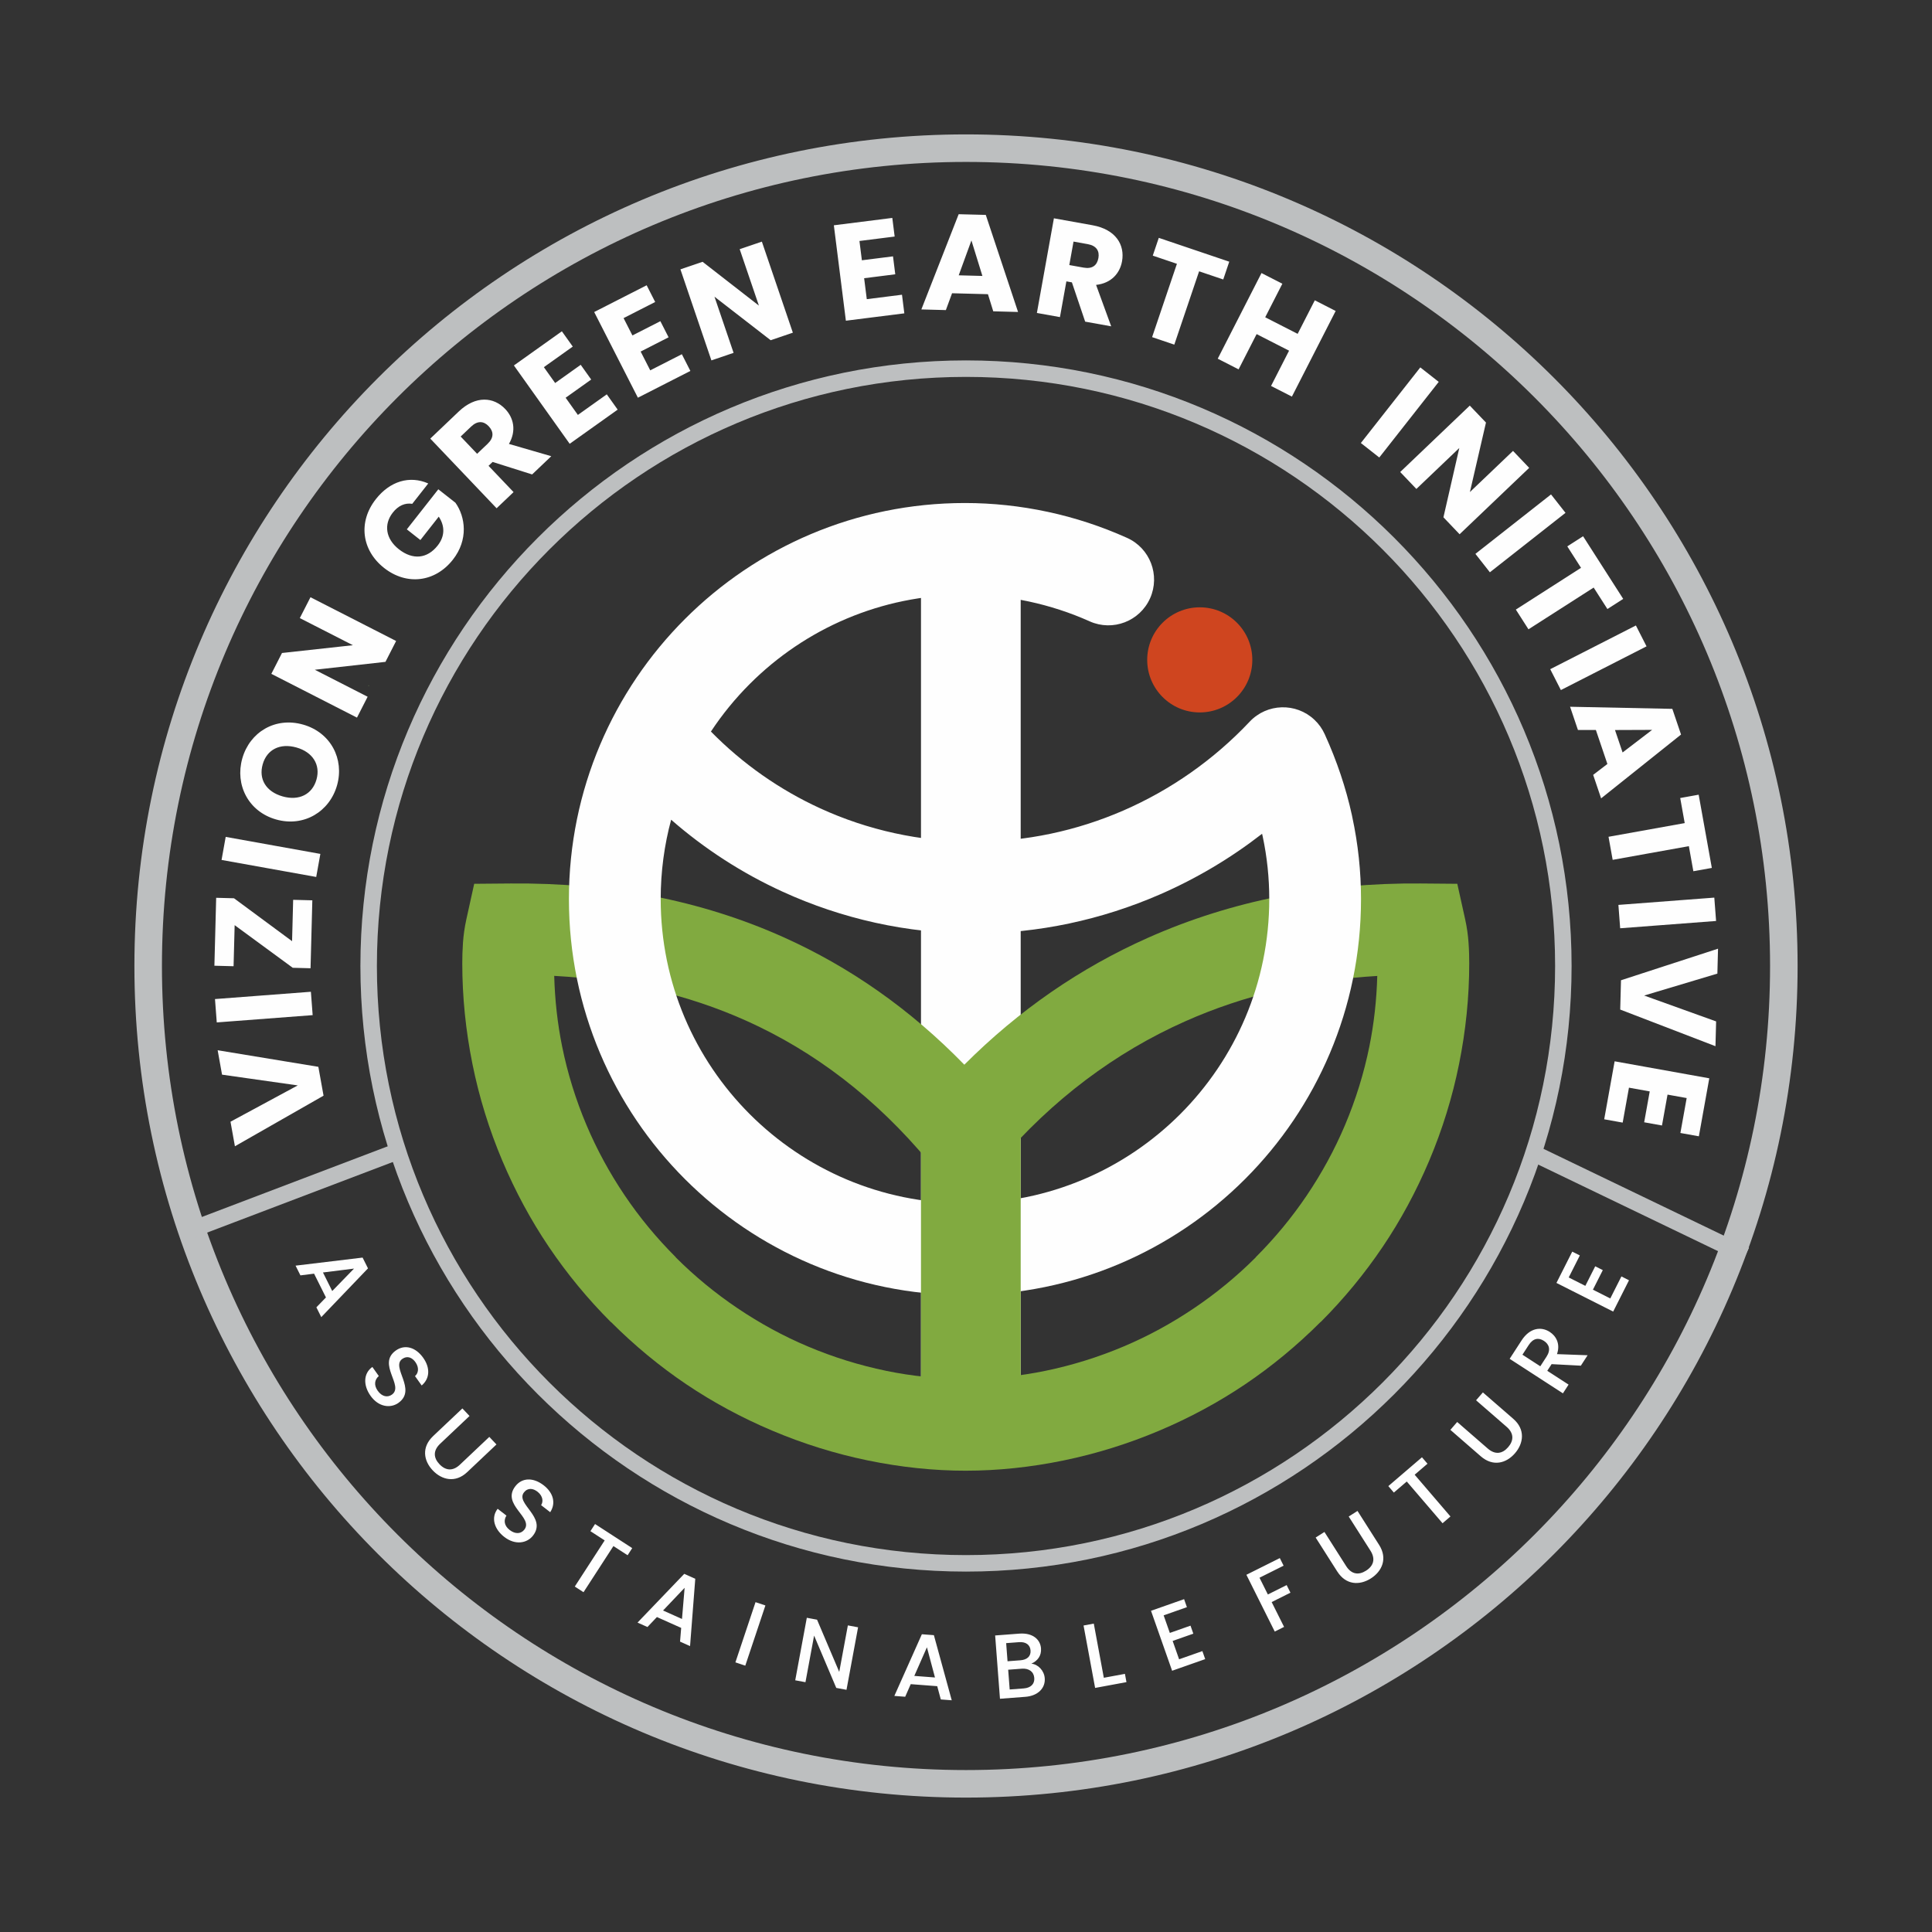
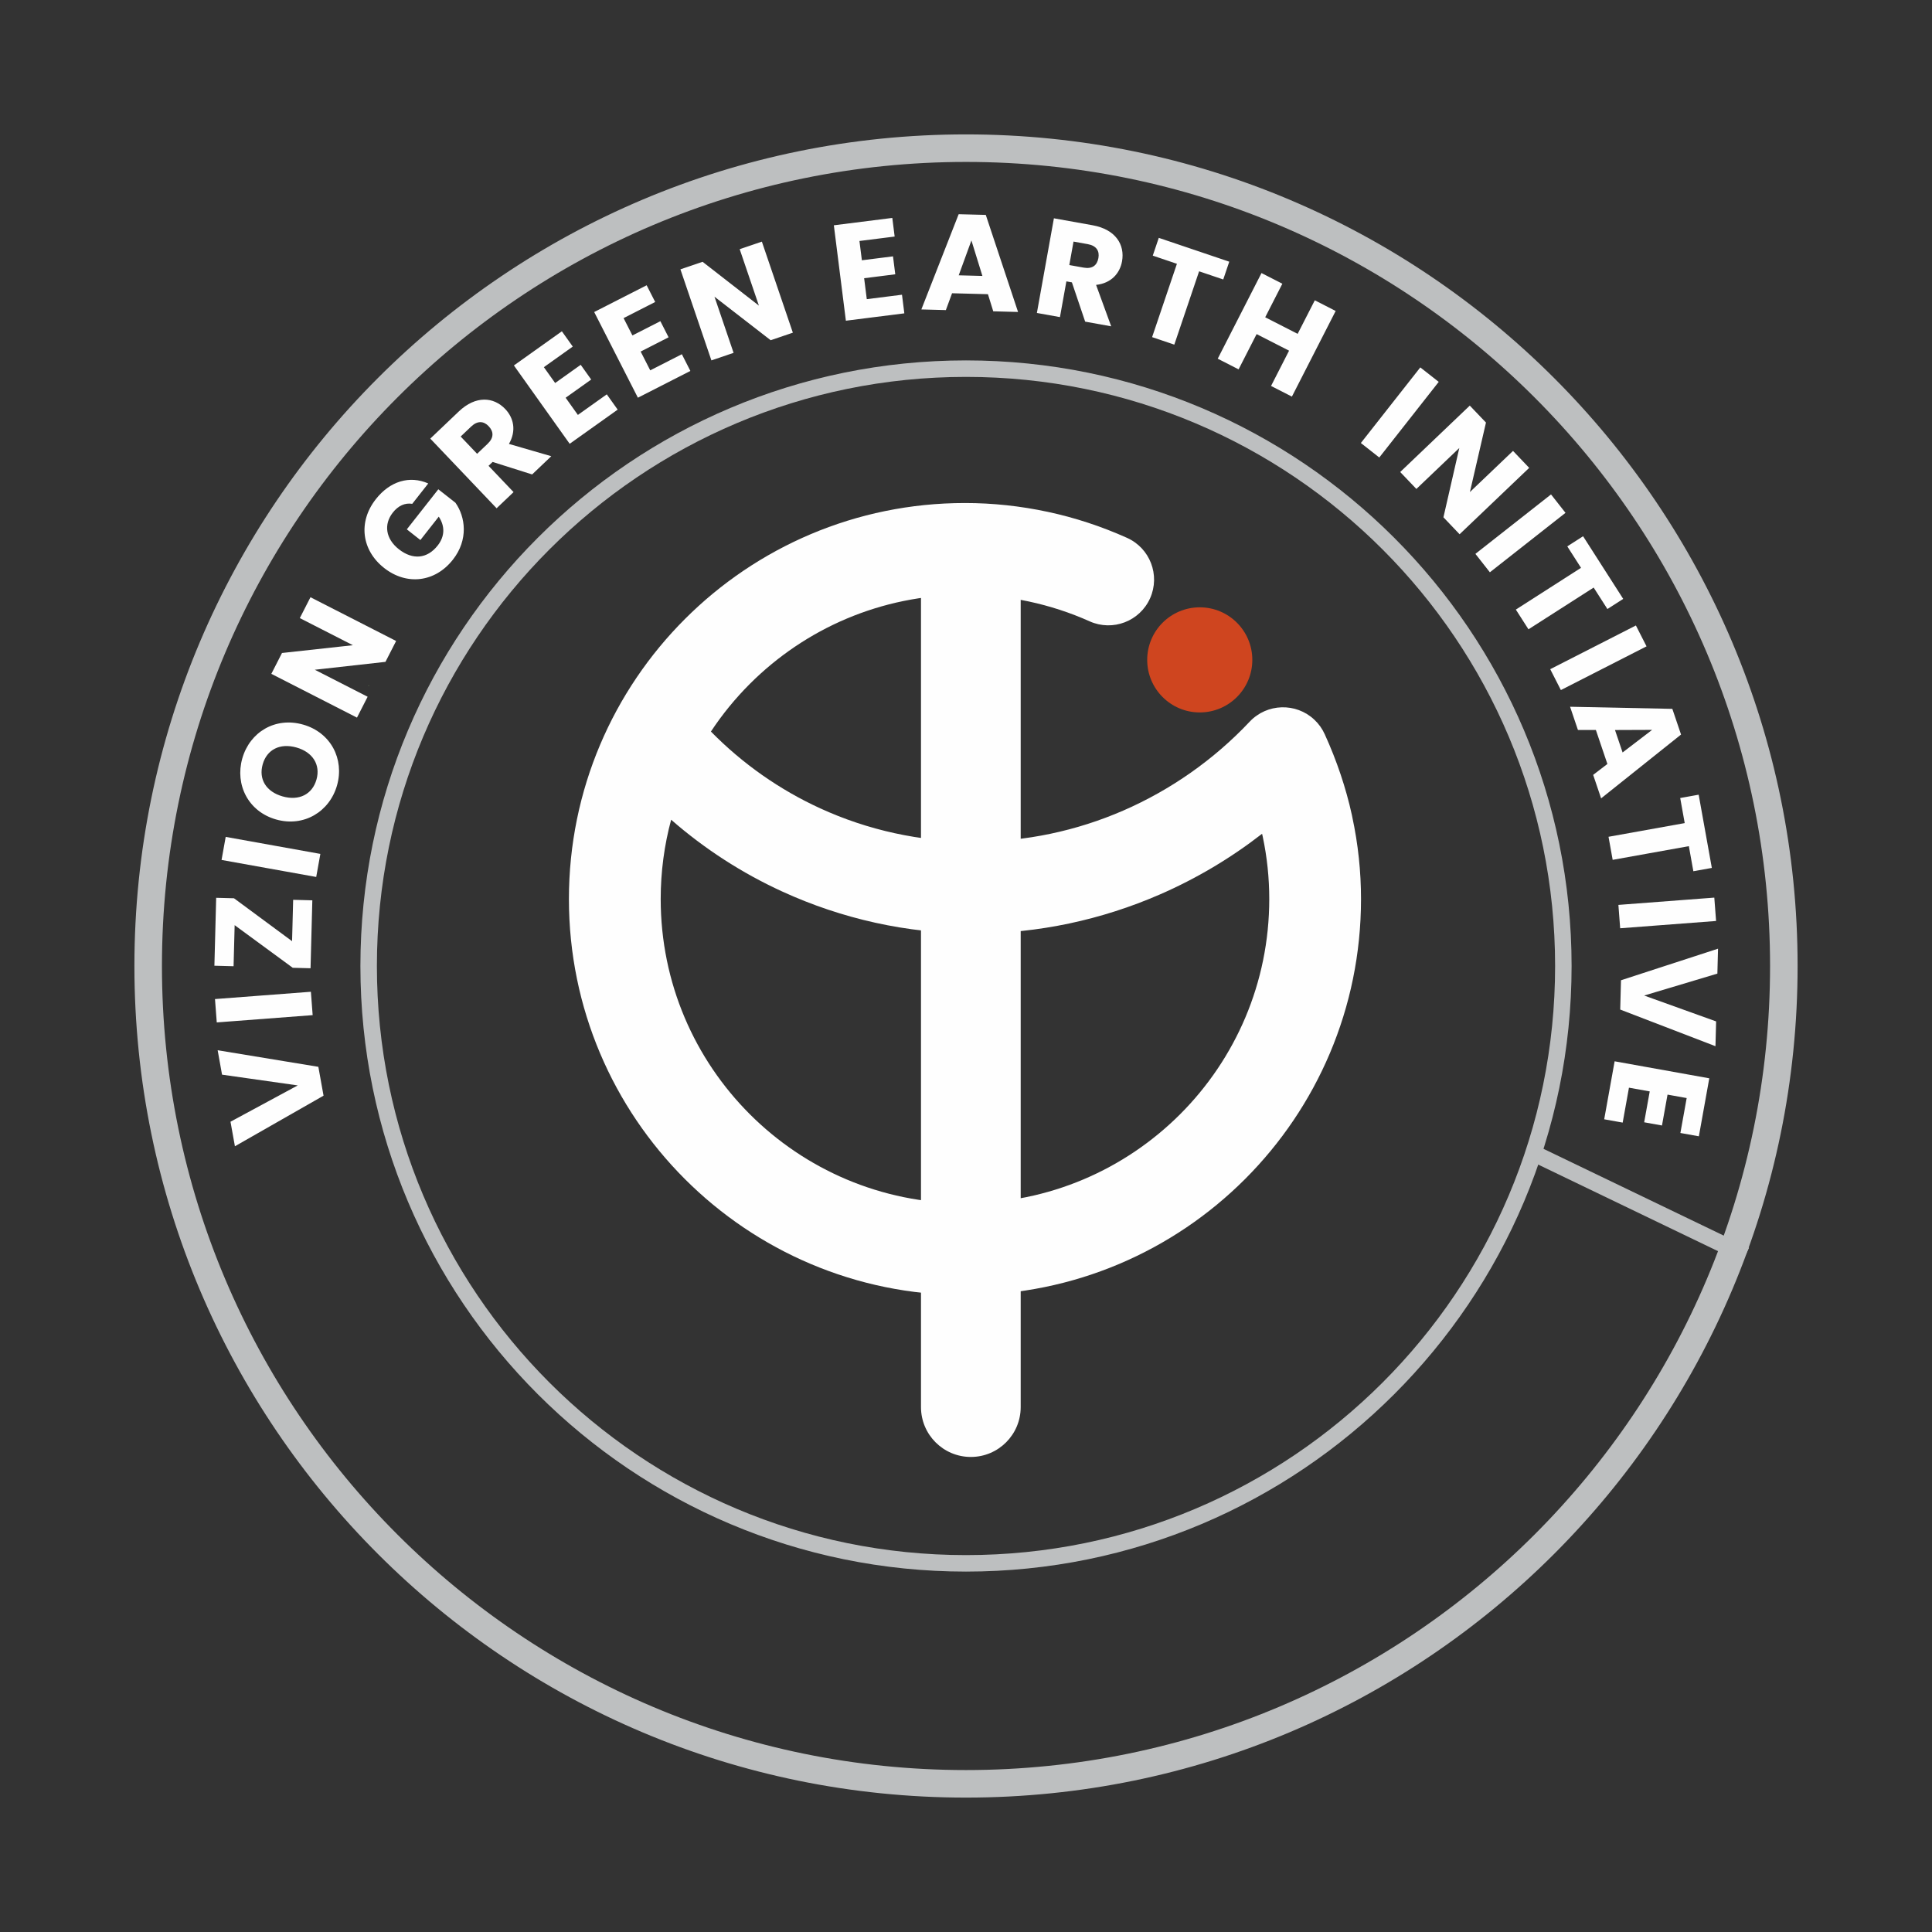
<svg xmlns="http://www.w3.org/2000/svg" xml:space="preserve" width="46.854mm" height="46.854mm" version="1.1" style="shape-rendering:geometricPrecision; text-rendering:geometricPrecision; image-rendering:optimizeQuality; fill-rule:evenodd; clip-rule:evenodd" viewBox="0 0 1864.14 1864.14">
  <rect x="0" y="0" width="1864.14" height="1864.14" fill="#333333" stroke="none" />
  <defs>
    <style type="text/css">
   
    .str0 {stroke:#BDBFC0;stroke-width:26.57;stroke-miterlimit:22.926}
    .str2 {stroke:#99CC66;stroke-width:0.39;stroke-miterlimit:10}
    .str1 {stroke:#BDBFC0;stroke-width:15.91;stroke-miterlimit:22.926}
    .fil0 {fill:none}
    .fil2 {fill:none;fill-rule:nonzero}
    .fil3 {fill:#CF451F}
    .fil1 {fill:#FEFEFE;fill-rule:nonzero}
    .fil4 {fill:#FEFEFE;fill-rule:nonzero}
    .fil5 {fill:#81AA40;fill-rule:nonzero}
   
  </style>
  </defs>
  <g id="Layer_x0020_1">
    <g id="_1532797987328">
      <path class="fil0 str0" d="M932.07 142.96c435.81,0 789.11,353.29 789.11,789.1 0,435.81 -353.29,789.11 -789.11,789.11 -435.81,0 -789.1,-353.29 -789.1,-789.11 0,-435.81 353.29,-789.1 789.1,-789.1z" />
      <path class="fil0 str1" d="M932.07 355.7c318.33,0 576.37,258.05 576.37,576.37 0,318.33 -258.05,576.37 -576.37,576.37 -318.32,0 -576.37,-258.05 -576.37,-576.37 0,-318.32 258.05,-576.37 576.37,-576.37z" />
      <path class="fil0" d="M932.07 311.6c342.68,0 620.47,277.79 620.47,620.47 0,342.68 -277.79,620.47 -620.47,620.47 -342.68,0 -620.47,-277.79 -620.47,-620.47 0,-342.68 277.79,-620.47 620.47,-620.47z" />
      <path class="fil1" d="M287.29 1047.29l-64.89 35.03 4.26 23.68 85.52 -48.81 -5.01 -27.84 -97.16 -15.99 4.23 23.55 73.05 10.38zm14.39 -67.81l-1.71 -22.55 -92.53 7.04 1.71 22.54 92.53 -7.03zm-93.1 -113.23l-1.71 65.55 18.5 0.49 1.04 -39.64 56.05 41.14 17.18 0.45 1.72 -65.54 -18.5 -0.49 -1.05 39.91 -56.04 -41.41 -17.18 -0.45zm96.53 -20.09l4 -22.25 -91.34 -16.42 -4 22.25 91.34 16.42zm-12.74 -147.04c-26.84,-7.61 -51.39,7.28 -58.6,32.72 -7.17,25.31 5.81,51.24 32.64,58.85 26.84,7.61 51.63,-7.62 58.8,-32.94 7.17,-25.31 -6,-51.03 -32.84,-58.64zm-19.65 69.32c-15.89,-4.51 -23.35,-16.52 -19.24,-31.01 4.04,-14.24 16.72,-20.68 32.61,-16.18 15.64,4.44 23.31,16.64 19.28,30.89 -4.11,14.5 -17.01,20.73 -32.65,16.3zm16.57 -172.06l51.21 26.17 -68.41 7.5 -10.29 20.13 82.64 42.23 10.28 -20.13 -50.97 -26.05 68.17 -7.62 10.29 -20.13 -82.64 -42.23 -10.29 20.13zm73.31 -114.7c-17.16,21.83 -13.79,49.2 8.04,66.35 21.82,17.16 49.2,13.78 66.35,-8.04 15.11,-19.23 12.1,-41.28 2.46,-54.9l-16.53 -12.99 -30.39 38.66 13.09 10.3 17.73 -22.55c6.08,9.16 5.94,18.96 -1,27.8 -10.05,12.78 -23.99,14.27 -37.51,3.64 -12.68,-9.97 -14.82,-23.92 -5.83,-35.36 5.22,-6.65 11.74,-9.6 18.76,-8.46l15.44 -19.65c-17.99,-7.91 -36.89,-2.26 -50.62,15.2zm108.87 -70.47c5.01,5.26 5.15,11.16 -0.97,16.99l-10.15 9.66 -15.86 -16.66 10.15 -9.66c6.13,-5.83 12.1,-5.31 16.84,-0.33zm-56.3 11.99l63.99 67.21 16.37 -15.59 -24.15 -25.37 3.92 -3.74 38.14 12.06 18.48 -17.59 -40.85 -11.85c7.42,-12.91 4.45,-25.23 -3.56,-33.66 -11.12,-11.68 -28.38,-13.32 -44.85,2.36l-27.48 26.16zm126.98 -103.55l-46.3 32.97 53.83 75.59 46.3 -32.97 -10.51 -14.75 -27.89 19.86 -11.81 -16.58 24.66 -17.56 -10.12 -14.22 -24.66 17.57 -10.89 -15.29 27.89 -19.86 -10.51 -14.75zm81.81 -44.41l-50.64 25.83 42.17 82.67 50.64 -25.83 -8.23 -16.13 -30.5 15.56 -9.25 -18.13 26.96 -13.76 -7.93 -15.54 -26.97 13.75 -8.53 -16.72 30.5 -15.56 -8.23 -16.13zm89.75 -34.81l18.53 54.44 -54.32 -42.26 -21.4 7.28 29.9 87.85 21.4 -7.28 -18.44 -54.19 54.23 42.01 21.4 -7.28 -29.9 -87.85 -21.4 7.28zm147.25 -30.16l-56.4 7.11 11.61 92.07 56.4 -7.11 -2.26 -17.97 -33.97 4.28 -2.55 -20.2 30.03 -3.79 -2.18 -17.31 -30.03 3.79 -2.35 -18.62 33.97 -4.28 -2.27 -17.97zm97.42 90.11l23.92 0.63 -31.13 -93.65 -26.17 -0.68 -36 91.89 23.65 0.62 5.98 -16.24 34.62 0.91 5.12 16.53zm-10.48 -34.13l-22.86 -0.6 12.26 -33.66 10.6 34.26zm111.93 -17.28c-1.29,7.16 -5.96,10.75 -14.29,9.25l-13.79 -2.48 4.07 -22.64 13.79 2.48c8.33,1.5 11.43,6.62 10.22,13.38zm-42.94 -38.34l-16.42 91.34 22.25 4 6.2 -34.48 5.33 0.96 12.8 37.9 25.11 4.51 -14.58 -39.96c14.8,-1.64 22.98,-11.32 25.04,-22.76 2.85,-15.88 -6.02,-30.77 -28.4,-34.79l-37.34 -6.71zm95.4 36.03l23.29 7.88 -23.94 70.75 21.42 7.24 23.93 -70.75 23.29 7.88 5.8 -17.16 -68 -23 -5.8 17.16zm114.11 125.74l20.13 10.28 42.23 -82.63 -20.13 -10.29 -16.55 32.37 -31.31 -16 16.55 -32.37 -20.13 -10.29 -42.23 82.64 20.13 10.28 17.39 -34.02 31.31 16 -17.38 34.02zm86.67 55.06l17.77 13.97 57.35 -72.96 -17.77 -13.97 -57.36 72.96zm146.81 7.61l-41.6 39.7 15.5 -67.05 -15.61 -16.36 -67.14 64.07 15.61 16.35 41.41 -39.52 -15.31 66.87 15.6 16.36 67.14 -64.06 -15.6 -16.36zm-36.29 99.35l13.97 17.77 72.96 -57.36 -13.97 -17.77 -72.96 57.36zm88.65 -7.24l13.26 20.71 -62.9 40.28 12.19 19.04 62.9 -40.28 13.26 20.71 15.25 -9.77 -38.71 -60.45 -15.25 9.77zm-16.46 118.51l10.27 20.14 82.66 -42.18 -10.27 -20.14 -82.66 42.18zm41.43 101.98l7.67 22.66 77.12 -61.58 -8.4 -24.79 -98.67 -2.03 7.59 22.42 17.31 0 11.11 32.8 -13.74 10.52zm28.4 -21.62l-7.34 -21.66 35.83 -0.14 -28.49 21.8zm55.59 43.94l4.34 24.2 -73.51 13.21 4 22.25 73.51 -13.21 4.34 24.2 17.83 -3.2 -12.7 -70.65 -17.82 3.21zm-59.64 103.14l1.71 22.54 92.54 -7.04 -1.71 -22.54 -92.54 7.03zm24.86 87.44l70.64 -21.15 0.63 -24.05 -93.63 30.46 -0.74 28.28 91.9 35.35 0.63 -23.92 -69.44 -24.97zm52.78 135.82l10.05 -55.95 -91.33 -16.41 -10.06 55.95 17.83 3.2 6.06 -33.7 20.04 3.6 -5.36 29.79 17.18 3.09 5.36 -29.79 18.47 3.32 -6.06 33.7 17.83 3.2z" />
-       <path class="fil0" d="M932.07 311.6c342.68,0 620.47,277.79 620.47,620.47 0,342.68 -277.79,620.47 -620.47,620.47 -342.68,0 -620.47,-277.79 -620.47,-620.47 0,-342.68 277.79,-620.47 620.47,-620.47z" />
-       <path class="fil1" d="M305.26 1261.4l4.73 9.46 45.07 -47.04 -5.2 -10.4 -64.68 7.78 4.69 9.38 13.17 -1.65 11.46 22.94 -9.23 9.53zm15.3 -15.72l-8.94 -17.9 29.96 -3.74 -21.01 21.63zm63.86 107.93c18.25,-12.95 -7.56,-34.4 3.72,-42.41 4.82,-3.42 9.72,-1.38 12.94,3.46 3.53,5.28 2.53,10.42 -0.65,13.1l6.43 9.06c8.04,-6.79 8.28,-17.12 1.5,-26.68 -7.24,-10.21 -17.65,-13.3 -26.42,-7.08 -18.4,13.05 8.26,34.02 -3.82,42.59 -4.24,3.01 -9.62,1.97 -13.7,-3.78 -4.03,-5.68 -2.76,-10.9 1.08,-14.16l-6.22 -8.77c-8.84,6.27 -8.85,17.84 -1.76,27.83 7.91,11.14 19.43,12.15 26.91,6.85zm33.49 32.04c-11.34,10.72 -9.21,23.74 -0.37,33.09 8.78,9.29 21.91,12.4 33.24,1.68l28.24 -26.7 -6.9 -7.3 -28.37 26.82c-6.92,6.54 -13.88,5.72 -19.75,-0.49 -5.82,-6.15 -6.24,-13.14 0.67,-19.68l28.37 -26.82 -6.9 -7.3 -28.24 26.7zm96.37 96.02c13.71,-17.69 -17.22,-30.73 -8.74,-41.67 3.62,-4.67 8.9,-4.15 13.39,-0.44 4.91,4.03 5.44,9.23 3.18,12.73l8.78 6.8c5.73,-8.83 2.96,-18.78 -6.31,-25.96 -9.89,-7.67 -20.75,-7.61 -27.33,0.89 -13.82,17.83 17.77,30.16 8.7,41.86 -3.19,4.11 -8.64,4.67 -14.21,0.36 -5.5,-4.27 -5.81,-9.63 -3.08,-13.87l-8.5 -6.58c-6.64,8.57 -3.29,19.64 6.39,27.14 10.8,8.37 22.12,5.99 27.73,-1.26zm55.41 -4.28l13.75 8.91 -28.85 44.52 8.43 5.46 28.86 -44.52 13.68 8.86 4.46 -6.88 -35.87 -23.25 -4.46 6.88zm86.48 106.56l9.65 4.32 5.03 -64.96 -10.62 -4.75 -45.09 47.03 9.57 4.28 9.13 -9.62 23.41 10.47 -1.09 13.22zm1.86 -21.85l-18.26 -8.17 20.8 -21.88 -2.53 30.05zm51.54 41.87l9.53 3.19 19.42 -58.09 -9.53 -3.18 -19.42 58.09zm108.51 -35.68l-8.32 44.89 -21.41 -50.39 -9.88 -1.83 -11.17 60.32 9.87 1.83 8.33 -44.97 21.39 50.48 9.87 1.83 11.18 -60.32 -9.88 -1.83zm89.69 71.47l10.54 0.8 -17.23 -62.83 -11.6 -0.88 -26.54 59.5 10.46 0.8 5.34 -12.15 25.57 1.95 3.45 12.82zm-5.63 -21.2l-19.95 -1.52 12.17 -27.62 7.77 29.14zm95.81 0.42c0.45,5.89 -3.42,9.62 -10.19,10.14l-13.54 1.03 -1.45 -19.07 13.18 -1c6.68,-0.51 11.53,2.84 11.99,8.9zm-3.61 -26.51c0.43,5.63 -3.29,9 -9.8,9.5l-12.39 0.94 -1.33 -17.49 12.39 -0.94c6.51,-0.49 10.71,2.46 11.13,7.99zm13.7 26.8c-0.55,-7.29 -6.32,-13.4 -12.91,-14.04 5.73,-2.56 9.87,-7.38 9.31,-14.76 -0.66,-8.61 -8.05,-15.21 -20.97,-14.22l-23.28 1.77 4.65 61.07 24.42 -1.86c12.48,-0.95 19.5,-8.64 18.79,-17.96zm37.45 -50.85l11.16 60.22 30.24 -5.6 -1.48 -7.97 -20.36 3.77 -9.68 -52.26 -9.87 1.83zm97.01 -25.44l-31.92 11.23 20.36 57.86 31.92 -11.23 -2.72 -7.73 -22.45 7.9 -6.23 -17.71 19.95 -7.01 -2.72 -7.74 -19.95 7.02 -5.97 -16.96 22.45 -7.89 -2.72 -7.73zm87.48 31.27l8.99 -4.49 -11.98 -23.96 18.13 -9.06 -3.66 -7.33 -18.13 9.06 -8.07 -16.16 23.26 -11.62 -3.66 -7.33 -32.25 16.11 27.37 54.79zm60.33 -57.92c8.37,13.16 21.56,13.54 32.42,6.64 10.78,-6.86 16.33,-19.16 7.95,-32.32l-20.86 -32.79 -8.48 5.39 20.96 32.94c5.11,8.03 2.98,14.71 -4.23,19.3 -7.14,4.54 -14.09,3.63 -19.2,-4.4l-20.95 -32.94 -8.48 5.39 20.86 32.79zm54.59 -76.19l12.45 -10.67 34.53 40.27 7.62 -6.54 -34.53 -40.28 12.38 -10.61 -5.34 -6.22 -32.45 27.82 5.34 6.22zm83.85 -35c11.77,10.23 24.53,6.84 32.97,-2.88 8.38,-9.64 10.19,-23.02 -1.58,-33.25l-29.34 -25.5 -6.59 7.58 29.47 25.61c7.18,6.24 7.05,13.25 1.44,19.7 -5.55,6.39 -12.47,7.5 -19.65,1.25l-29.47 -25.61 -6.59 7.59 29.33 25.5zm60.94 -111.37c5.1,3.31 6.81,8.61 2.54,15.2l-6.04 9.32 -17.23 -11.17 6.04 -9.32c4.27,-6.58 9.51,-7.38 14.69,-4.03zm-33.07 17.32l51.4 33.31 5.46 -8.43 -20.56 -13.32 4.17 -6.43 28.23 1.49 6.52 -10.06 -29.55 -1.09c3.46,-10.04 -0.94,-17.51 -7,-21.44 -8.36,-5.41 -19.26,-3.98 -27.17,8.22l-11.5 17.75zm60.4 -103.44l-15.26 30.21 54.75 27.65 15.26 -30.21 -7.32 -3.7 -10.73 21.24 -16.76 -8.46 9.54 -18.87 -7.32 -3.7 -9.53 18.88 -16.05 -8.1 10.73 -21.24 -7.32 -3.69z" />
      <line class="fil2 str2" x1="355.46" y1="661.5" x2="355.97" y2="661.5" />
      <path class="fil3" d="M1157.62 585.99c28.01,0 50.71,22.69 50.71,50.72 0,27.99 -22.7,50.7 -50.71,50.7 -28,0 -50.71,-22.71 -50.71,-50.7 0,-28.03 22.71,-50.72 50.71,-50.72l0 0z" />
      <path class="fil4" d="M888.64 536.55c0,-26.56 21.54,-48.09 48.1,-48.09 26.56,0 48.1,21.54 48.1,48.09l0 821.14c0,26.56 -21.54,48.09 -48.1,48.09 -26.56,0 -48.1,-21.54 -48.1,-48.09l0 -821.14z" />
-       <path class="fil5" d="M931.83 1419.05c-30.84,0 -62.64,-3.33 -94.62,-9.93 -31.11,-6.42 -62.05,-16.01 -92.08,-28.71 -29.57,-12.5 -57.28,-27.47 -82.92,-44.75 -25.73,-17.34 -50.02,-37.42 -72.69,-60.08l-0.09 0.08c-22.34,-22.34 -42.38,-46.67 -59.99,-72.78 -17.29,-25.64 -32.25,-53.35 -44.76,-82.93 -12.74,-30.11 -22.36,-61.27 -28.81,-93.2 -6.53,-32.37 -9.83,-64.87 -9.83,-97.25 0,-6.02 0.15,-12.49 0.67,-19.92 0.51,-7.07 1.5,-14.54 3.26,-22.53l7.57 -34.29 35.15 -0.3c95.08,-0.82 183.32,15.93 263.35,51.85 63.89,28.68 122.27,69.43 174.42,123.01 52.61,-52.68 112.03,-93.47 177.01,-122.39 80.45,-35.83 169.08,-53.29 263.52,-52.47l35.12 0.3 7.6 34.29c1.77,8 2.75,15.46 3.25,22.53 0.53,7.43 0.67,13.9 0.67,19.92 0,32.38 -3.3,64.88 -9.83,97.25 -6.44,31.93 -16.07,63.08 -28.8,93.2 -12.51,29.58 -27.48,57.28 -44.77,82.93 -17.6,26.11 -37.65,50.44 -59.99,72.77l-0.08 -0.08c-22.67,22.65 -46.97,42.73 -72.7,60.08 -25.64,17.28 -53.34,32.25 -82.92,44.75 -30.03,12.7 -60.98,22.29 -92.08,28.71 -31.99,6.6 -63.79,9.93 -94.62,9.93zm-76.98 -96.4c25.3,5.22 51.17,7.85 76.98,7.85 25.82,0 51.69,-2.63 76.98,-7.85 25.53,-5.27 50.9,-13.13 75.47,-23.53 23.45,-9.91 46.07,-22.22 67.7,-36.8 21.52,-14.51 41.45,-30.91 59.64,-49.1l0 -0.17c18.53,-18.53 34.98,-38.46 49.26,-59.62 14.59,-21.64 26.9,-44.27 36.82,-67.72 10.48,-24.79 18.37,-50.27 23.61,-76.24 4.39,-21.78 6.93,-44.41 7.58,-67.8 -66.21,3.84 -128.42,18.44 -185.47,43.84 -67.37,29.99 -127.94,75.29 -179.81,135.95l-33.95 39.7 -33.5 -40.22c-51.31,-61.59 -110.37,-106.53 -176.11,-136.05 -56.71,-25.46 -118.71,-39.63 -185.31,-43.3 0.65,23.4 3.19,46.06 7.59,67.86 5.24,25.97 13.13,51.46 23.62,76.25 9.92,23.45 22.23,46.08 36.82,67.71 14.27,21.17 30.73,41.1 49.26,59.63l0 0.17c18.18,18.18 38.12,34.59 59.64,49.1 21.63,14.58 44.25,26.89 67.7,36.8 24.58,10.4 49.94,18.25 75.48,23.53z" />
-       <line class="fil0 str1" x1="385.32" y1="1110.28" x2="184" y2="1186.82" />
      <line class="fil0 str1" x1="1483.99" y1="1114.76" x2="1684.17" y2="1211.14" />
      <path class="fil4" d="M685.94 705.84c30.65,31.23 66.47,56.24 105.49,74.12 45.75,20.97 96.23,32.2 148.19,32.2 50.35,0 99.35,-10.56 144.23,-30.08 45.66,-19.87 87.28,-48.99 121.92,-85.74 16.71,-17.76 44.67,-18.61 62.43,-1.9 4.36,4.1 7.7,8.88 10.01,14.02 11.74,25.79 20.45,51.81 26.2,77.96l0.36 1.83c5.65,26.26 8.44,52.71 8.44,79.23 0,105.51 -42.77,201.06 -111.93,270.21 -69.15,69.15 -164.7,111.93 -270.21,111.93 -105.52,0 -201.06,-42.78 -270.21,-111.93 -69.16,-69.15 -111.93,-164.69 -111.93,-270.2 0,-105.52 42.78,-201.06 111.93,-270.21 69.15,-69.15 164.69,-111.93 270.21,-111.93 26.72,0 53.51,2.87 79.91,8.53 26.05,5.57 51.67,13.97 76.41,25.07 22.25,9.93 32.24,36.03 22.31,58.28 -9.93,22.25 -36.03,32.24 -58.28,22.31 -18.75,-8.42 -38.47,-14.84 -58.77,-19.19 -19.97,-4.27 -40.61,-6.45 -61.57,-6.45 -81.08,0 -154.48,32.86 -207.61,85.99 -13.99,13.99 -26.58,29.39 -37.53,45.97zm68.83 154.37c-38.72,-17.74 -74.87,-41.03 -107.2,-69.29 -6.58,24.41 -10.08,50.07 -10.08,76.55 0,81.07 32.86,154.47 85.99,207.6 53.13,53.12 126.53,85.99 207.61,85.99 81.08,0 154.48,-32.86 207.61,-85.98 53.12,-53.12 85.98,-126.52 85.98,-207.6 0,-20.37 -2.1,-40.55 -6.35,-60.48l-0.58 -2.51c-30.35,23.59 -63.51,43.27 -98.59,58.54 -56.22,24.46 -117.23,37.68 -179.51,37.68 -64.33,0 -127.3,-14.11 -184.85,-40.49z" />
-       <path class="fil5" d="M888.64 1058.96c0,-9.56 21.54,-17.32 48.1,-17.32 26.56,0 48.1,7.75 48.1,17.32l0 298.74c0,9.56 -21.54,17.32 -48.1,17.32 -26.56,0 -48.1,-7.76 -48.1,-17.32l0 -298.74z" />
    </g>
    <rect class="fil0" x="-0" y="0" width="1864.14" height="1864.14" />
  </g>
</svg>